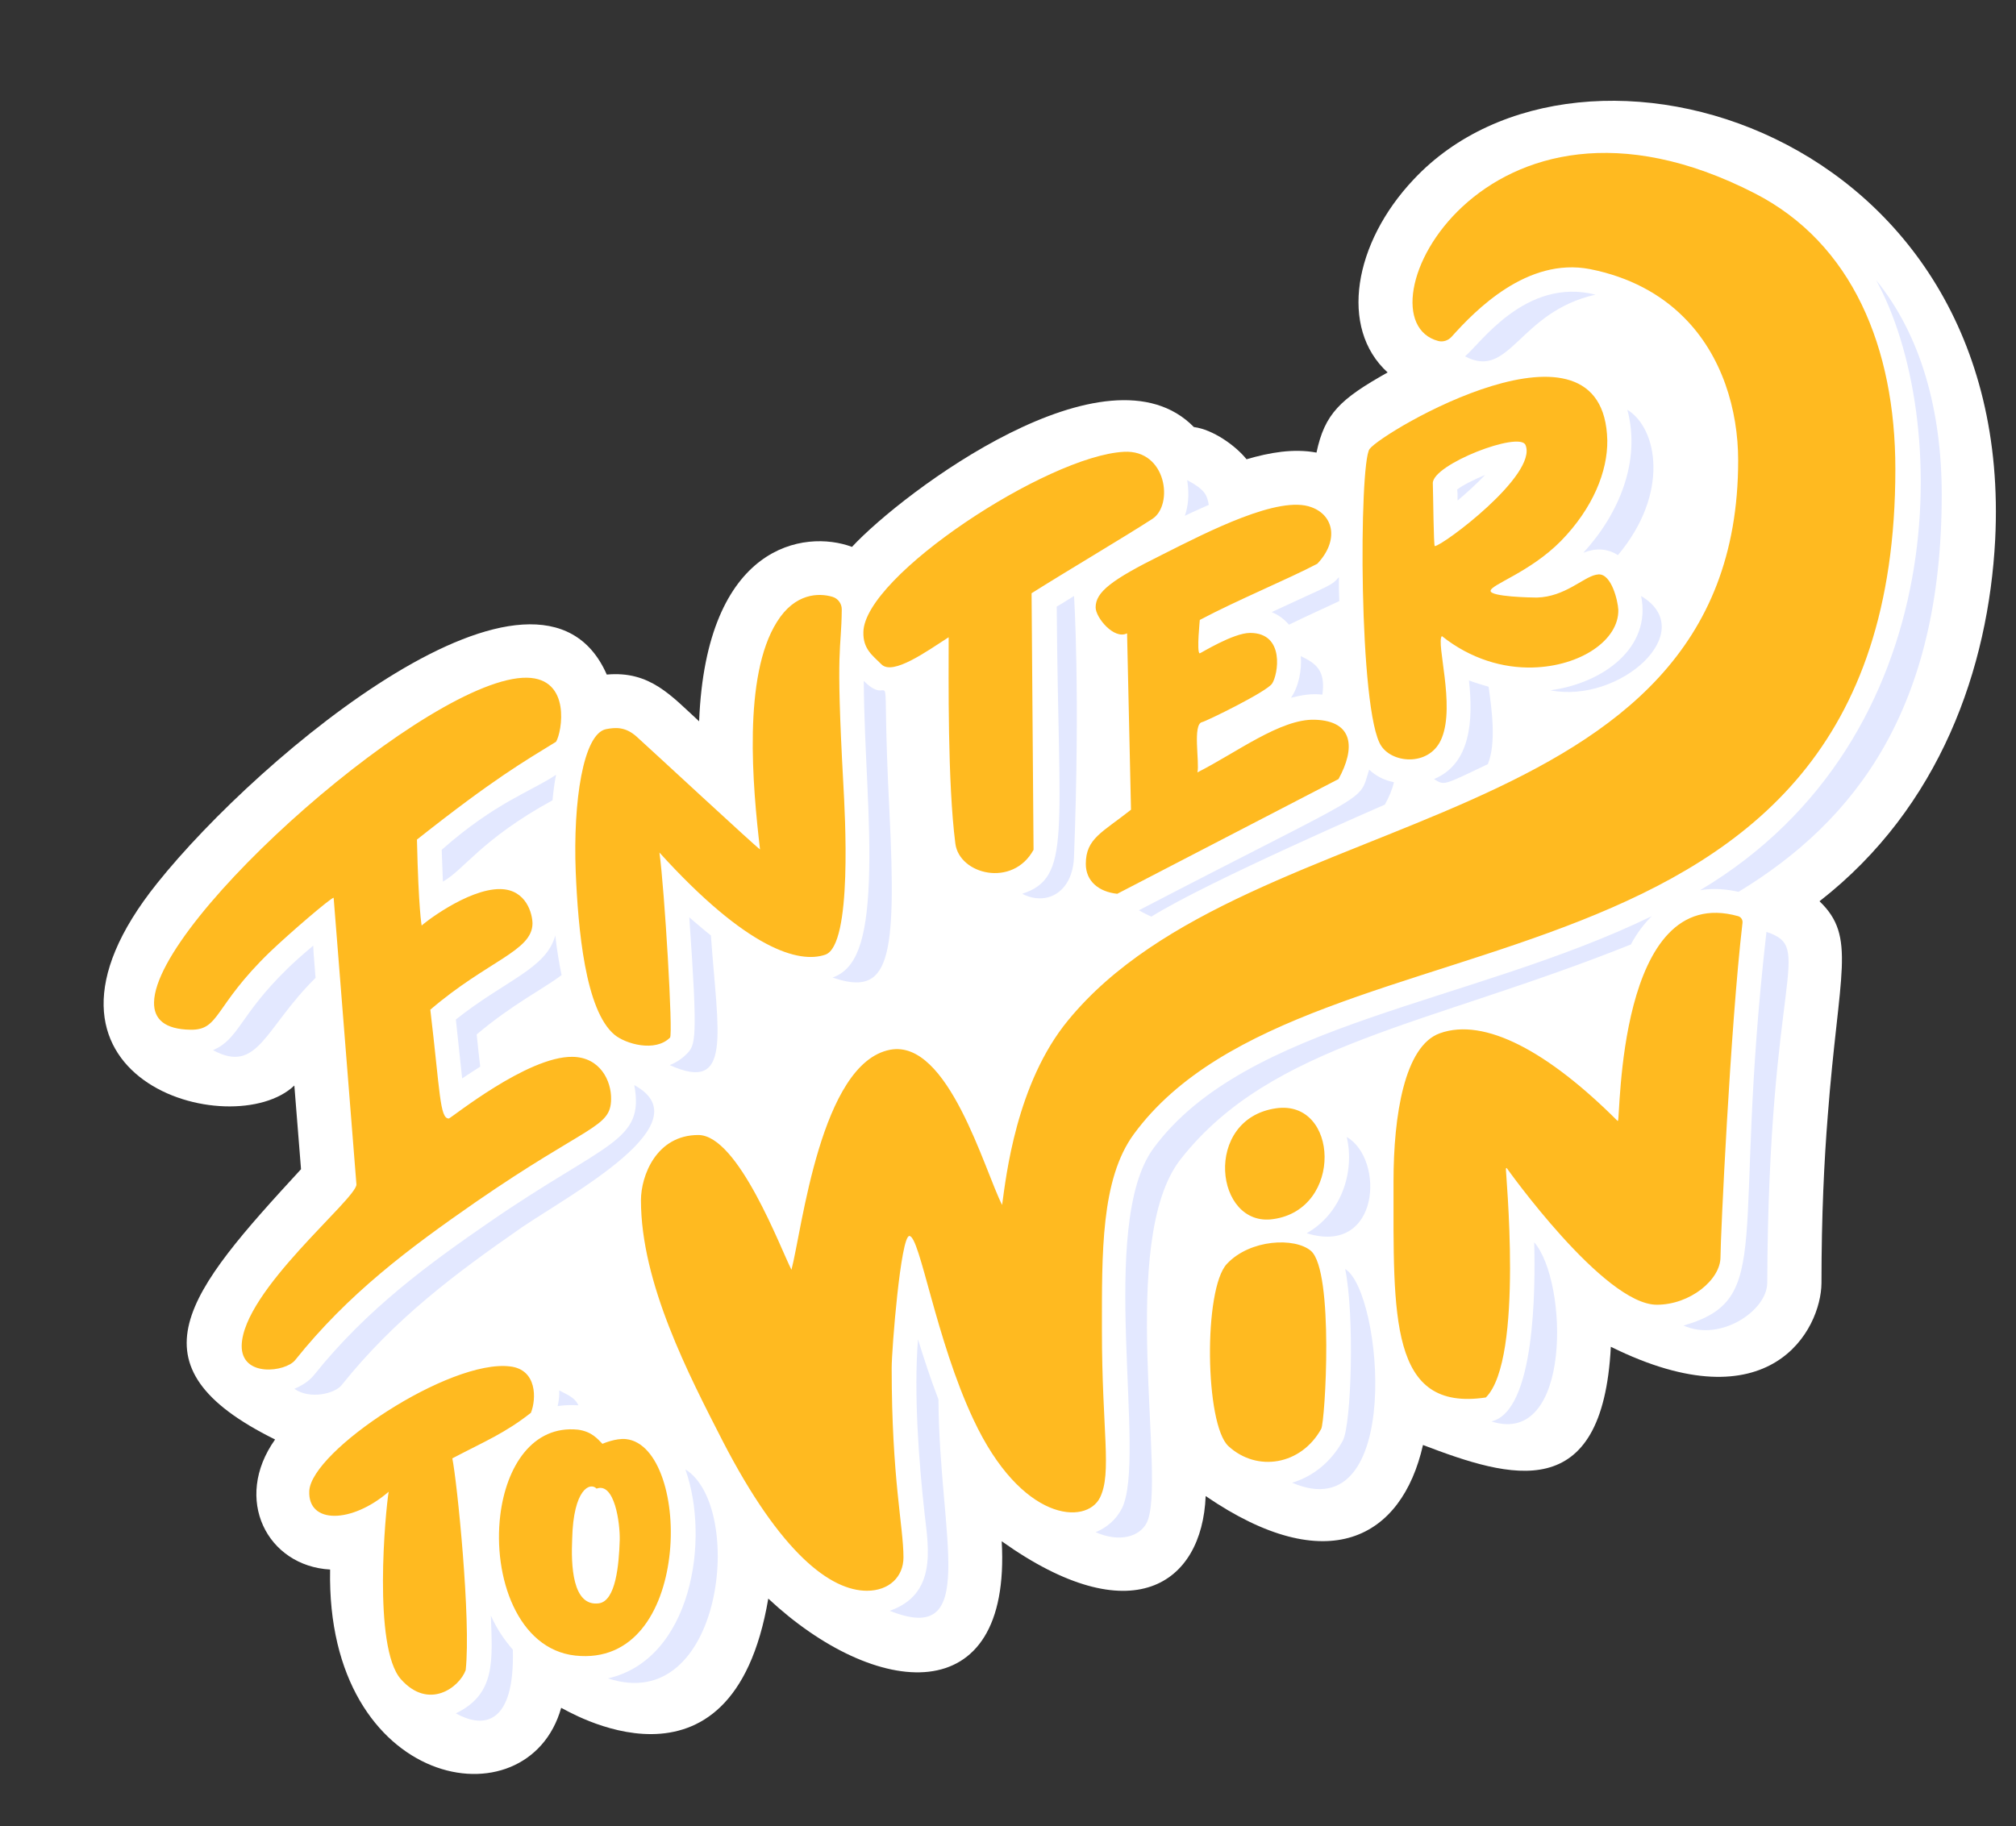
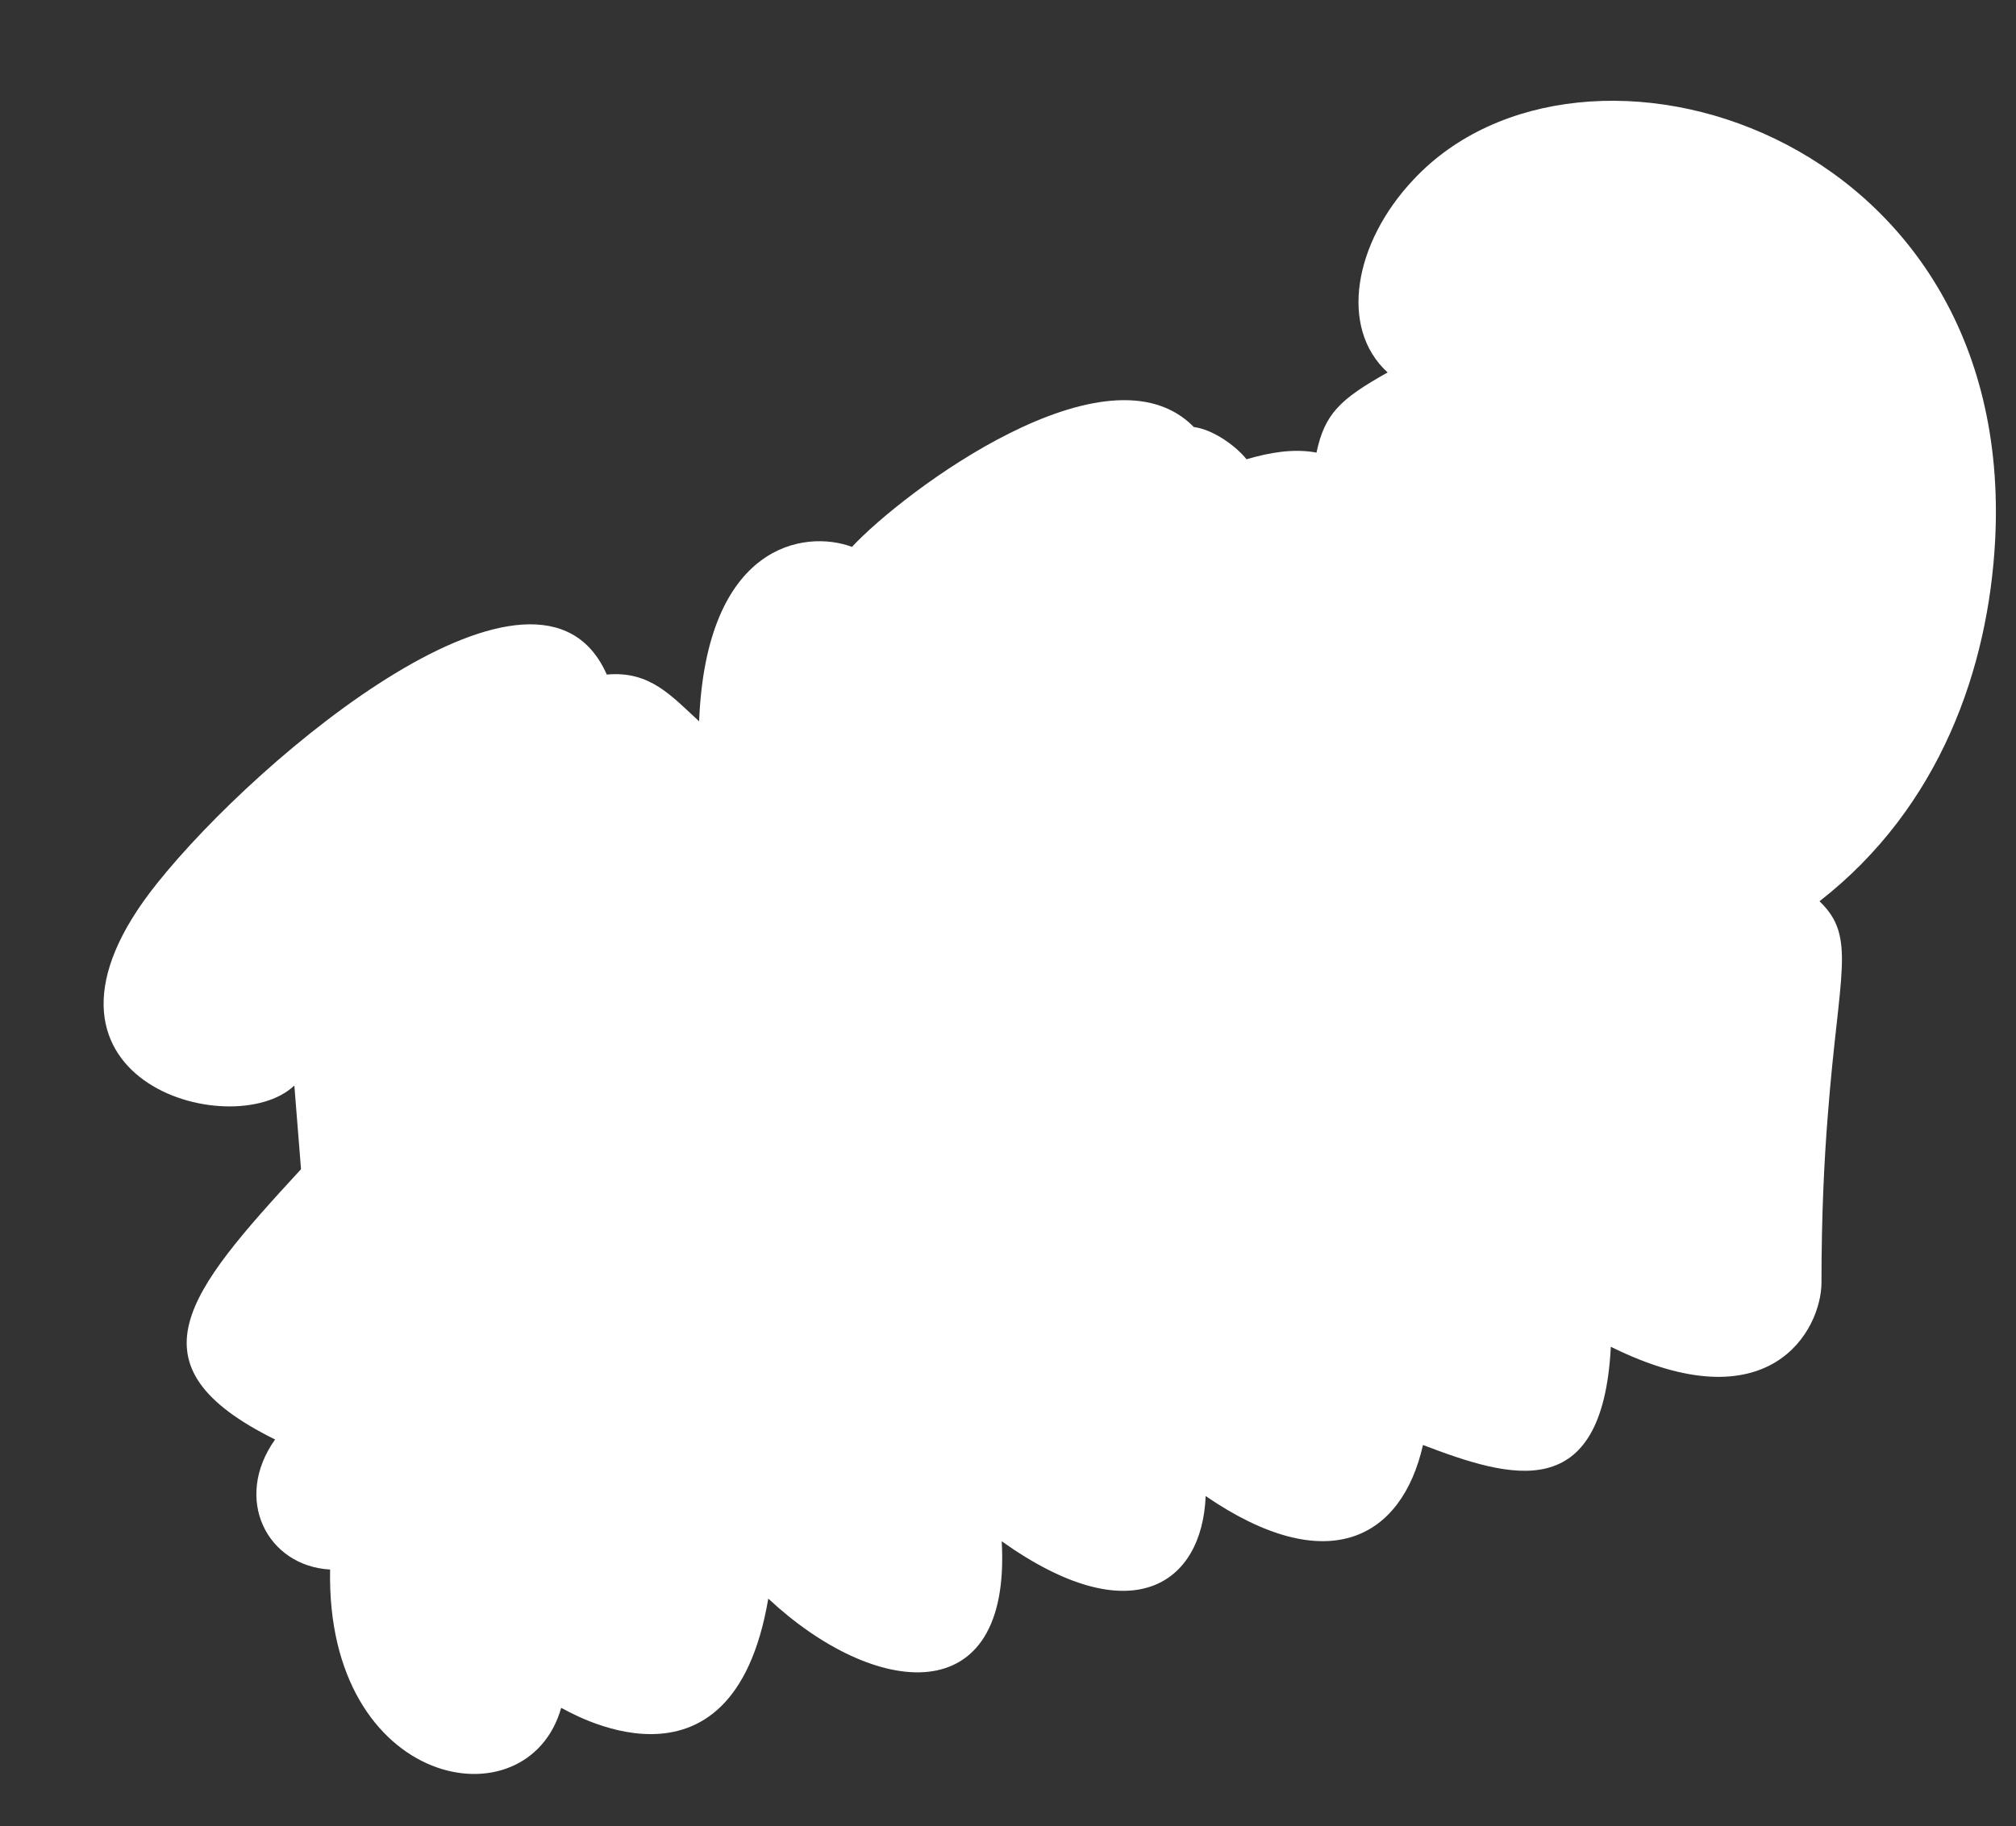
<svg xmlns="http://www.w3.org/2000/svg" fill="#000000" height="464.8" preserveAspectRatio="xMidYMid meet" version="1" viewBox="-26.4 -25.6 513.0 464.8" width="513" zoomAndPan="magnify">
  <rect x="-26.4" y="-25.6" width="513.0" height="464.8" fill="#333333" stroke="none" />
  <g id="change1_1">
    <path d="M481.3,111.8c-1.7,32.5-13.9,68-44.7,92c9.5,9.1,4.9,18,2.1,54.6c-0.9,11.3-1.6,25.2-1.6,42.6 c-0.1,11.8-13,36.3-53.6,16.2c-2.1,40.6-25.5,33.5-47.8,25c-5.4,23.8-24.3,34.2-55.3,13c-0.9,22.5-18.9,35-51.9,11.5 c2.5,43.8-32.3,39.9-59.4,14.6c-9.3,54.8-52.1,27.9-52.7,27.8c-8.5,30.1-59.9,20.7-58.8-35.2c-16-0.9-24.8-17.9-14-33.1 C5.6,322,21.2,303.5,50.2,272c-0.4-4.8-1-12.6-1.7-21.3c-15.7,15-74.9-1.6-34.9-51.5c26.2-32.8,97.3-92,114.4-53.1 c11-1,16.4,5.4,23.5,11.9c1.8-45.1,26.8-48.9,38.9-44.4c13-14,65-53,87-30.5c4.8,0.6,10.6,4.7,13.4,8.2c5.8-1.7,11.9-2.8,17.8-1.7 c2.1-9.9,6-13.6,18.1-20.4c-12.4-11.3-8.6-33,6.6-49.1C376-25.6,486.6,7.6,481.3,111.8z" fill="#ffffff" />
  </g>
  <g id="change2_1">
-     <path d="M128.3,401.6c21.2-4.8,26.1-35.2,19.7-53.2C163.3,357.9,157.6,411.3,128.3,401.6z M98.5,385.6 c0.4,11.4,1.3,20-8.9,24.9c7.3,4.1,15,2.6,14.5-16.2C102.1,392,100.1,389.2,98.5,385.6z M120.8,332.1c-0.8-1.6-1.7-2.2-4.9-3.8 c0.1,1.3-0.1,2.7-0.4,4C117.5,332,119.1,332,120.8,332.1z M388.6,214.8c1.6-3,3.4-5.3,5.3-7.2c-45.9,22.3-103.3,27.1-126.8,59.1 c-14.3,19.5-1.6,78.8-8,91.6c-1.4,2.8-3.8,4.9-6.7,6.1c6.2,2.7,11.2,1.1,13-2.4c5.2-10.4-7.6-71.8,8.6-92.5 C297.1,240,336.9,235.5,388.6,214.8z M379.6,49.4c-17.8-4.5-29.4,12.6-33.2,15.7C357.9,71.2,360,53.8,379.6,49.4z M208.9,359.9 c1,8.7,3.1,20.3-8.9,24.5c23,9.2,12.6-18.7,12.4-53.8c-2-5.2-3.7-10.4-5.2-15.3C206.1,328.9,207.4,346.5,208.9,359.9z M402,311.8 c9.3,4.2,21.2-3.7,21.3-10.8c0.3-79.2,12.2-85.3-0.2-89.4C414.1,290.5,425.5,305,402,311.8z M364,290.6c0.3,11.5,0.3,43-10.9,45.6 C373.6,342.8,372.7,300.6,364,290.6z M467.7,100.3c0-21.4-5.3-40.6-16.7-54.6c19,34.5,20.3,116.5-44.8,155.3 c3.3-0.6,6.6-0.3,9.8,0.4C445.8,183.3,467.7,154.7,467.7,100.3z M315.3,341.1c-2.9,5.3-7.5,9.1-12.9,10.7 c28.5,12.3,23-48.7,13.5-54.4C318.3,309,317.5,337,315.3,341.1z M46.6,221.1c-12,11.7-12.2,17.8-18.8,20.6 c11.5,6.2,13.1-5.6,26.1-18.4c-0.2-2.9-0.5-5.7-0.6-8.2C50.8,217.2,48.3,219.4,46.6,221.1z M391.2,126.1c2.7,13.1-9.6,22.2-23.1,24 C385.8,153.6,406.3,135.1,391.2,126.1z M116.5,222.6c-0.6-3-1.2-6.4-1.6-10.1c-2.3,8.5-12.6,11.3-25.3,21.4c0.7,6.5,1.2,11.3,1.6,15 c1.5-1,3-2,4.6-3c-0.3-2.4-0.6-5.2-0.9-8.2C104,230,111.9,226.1,116.5,222.6z M387.7,78.7c3.5,13-2.1,26.5-11.2,36.4 c3-1.2,6-1.2,8.8,0.6C398.5,100,395.4,83.4,387.7,78.7z M246.9,192.4c1.6-42,0-66.3,0-66.3c-1.5,0.9-3,1.9-4.4,2.7 c0.4,58,3.8,69-8.8,73.1C239.9,205.1,246.6,201.6,246.9,192.4z M275.1,105.7c2-1,4.1-1.9,6.1-2.8c-0.5-2.4-0.7-3.7-5.5-6.3 C276.3,100.5,275.9,103.4,275.1,105.7z M135,250.6c2.7,14.5-7.2,14.4-36.9,34.9c-15.1,10.4-31.1,22-44.6,38.9 c-1.3,1.6-3.1,2.7-5,3.5c4,2.8,10.3,1.2,12-0.9c13.5-16.9,28.9-28.4,45.9-40.2C119.4,278,152.7,260.2,135,250.6z M114.2,178.1 c0.2-2.3,0.5-4.5,0.9-6.5c-6.2,4.2-15.4,7-29.1,19.1c0.1,3.2,0.2,5.9,0.3,8.1C91.7,195.8,96.1,188,114.2,178.1z M352.2,168.9 c2.2-5.4,1-13.9,0.2-19.7c-1.7-0.5-3.4-1-5-1.6c1.1,10.1,0.5,21.2-8.9,25.1C341.2,174.3,340.5,174.5,352.2,168.9z M266.6,207.7 c14.4-9,59.4-28.5,59.4-28.5c1.1-2,1.9-3.9,2.3-5.7c-2.5-0.5-4.6-1.6-6.3-3.2c-2.8,8.7,2,4.3-58.6,35.8 C264,206.4,265.7,207.4,266.6,207.7z M154.5,212.5c-1.8-1.4-3.6-3-5.5-4.6c2.2,31.4,1.6,32.5-0.7,34.8c-1.2,1.2-2.7,2.2-4.3,2.8 C160,252.7,156.3,237.8,154.5,212.5z M304.6,141.4c0.3,3.4-0.5,7.8-2.5,10.6c2.9-0.7,5.1-1.1,8-0.8 C311,144.9,308.3,143.2,304.6,141.4z M199.9,180.4c-2.2-43.6,1.5-24.7-6.3-32.5c-0.1-0.1-0.1-0.1-0.2-0.2c0.1,18,1.9,35.4,1.3,51 c-0.6,15.4-3.3,22.4-9.2,24.5c0,0,0,0-0.1,0C199.7,228.1,201.9,219.7,199.9,180.4z M314.3,121.3c-2,2.3-1.9,1.8-17.1,8.9 c1.7,0.7,3.2,1.8,4.4,3.2c4.5-2.2,9.2-4.3,12.8-6C314.3,125.3,314.3,123.6,314.3,121.3z M344.5,101.8c2.4-2,4.9-4.3,7-6.5 c-2.9,1.2-5.7,2.6-7.1,3.7C344.5,99.7,344.5,100.4,344.5,101.8z M316.3,263.8c2.1,9.1-1.5,19.6-10.2,24.5 C324.8,294.1,326,269.4,316.3,263.8z" fill="#e3e8ff" />
-   </g>
+     </g>
  <g id="change3_1">
-     <path d="M420.1,23.6c24.8,12.7,35.8,39.2,35.8,70.2c0,141.8-149.1,108.3-193.8,169.3c-8.4,11.5-8.1,30.3-8.1,49.9 c0,25.6,2.6,36.3-0.5,42.6c-3.5,7-20,6.2-32.2-19.9c-9.6-20.4-13.6-46.7-16.3-46.7c-2.2,0-4.5,28.8-4.5,33.6c0,28.2,3,40.4,3,48.2 c0,4.9-3.6,8.5-9.3,8.5c-9.2,0-21.9-9.4-36.7-38.1c-8.6-16.8-20.8-40.2-20.8-61.3c0-6.2,3.9-16.6,14.6-16.6 c10.2,0,21,29.1,23.7,34.3c2.7-10.3,7.4-52.6,25.1-56c14.8-2.8,24,30.7,28.5,39.5c1-7.2,3.6-31,16.8-47 c46.2-56.4,170.5-45.7,170.5-142.5c0-12.9-4.1-26.8-13.9-36.5c-5.8-5.8-13.7-10.2-23.8-12.2c-16-3.1-29.2,10.5-35.2,17.2 c-0.9,1-2.2,1.4-3.4,1.1C318,55.5,350.9-11.9,420.1,23.6z M370.8,112.1c-7.9,8-17.9,11.1-17.9,12.7c0,1.5,10.3,1.7,11.8,1.7 c7.1-0.2,11.7-5.1,15-5.8c0.2,0,0.5-0.1,0.7-0.1c3.3-0.1,4.9,6.8,5,9c0.2,7.7-9.6,14.4-21.8,14.7c-7.4,0.2-15.7-2.1-23.1-8 c-1.5,1.8,3.4,17.5,0,25.9c-2.8,7.2-12.3,6.7-15.4,2.1c-5.8-8.5-5.7-71.9-3-75.6c3.2-4.4,59.7-37.7,60.5-2.2 C382.7,94.3,379,103.7,370.8,112.1z M338.2,97.4c0.1,2.7,0.2,16.1,0.5,16c1.9,0,26.2-18.1,23.1-25.7C360.4,84,338.1,92.6,338.2,97.4 z M259.6,89.4c-19.4,1-66.1,31.6-66.3,45.9c-0.1,4.3,2.3,5.9,4.6,8.2c2.9,2.9,11.5-3.3,17.1-6.9c0,10.6-0.3,36.9,1.7,52.5 c1,7.9,14.6,11.3,19.9,1.6c-0.5-64-0.5-64-0.5-65.3c8.7-5.5,23.6-14.3,30.7-18.9C272.3,103,270.5,88.8,259.6,89.4z M269.3,115.6 c-12.9,6.4-16.9,9.5-16.9,13.4c0,2.6,4.7,8.3,8,6.6l1,44.9c-7.3,5.8-11.5,7.3-11.5,13.8c0,4.4,3.3,7.1,8,7.6l56.3-29.2 c4.3-7.8,3.9-14.8-6-15.1c-8.7-0.3-20,8.4-29.9,13.4c0.6-2.5-1.3-12.3,1.2-12.8c1-0.2,16.4-7.7,17.8-9.8c1.5-2.2,3.4-12.9-5.6-12.9 c-4.3,0-12.6,5.2-12.8,5.2c-0.9,0,0.1-9.3,0-8.5c9.4-5,22.7-10.5,29.9-14.3c5.5-5.8,4.3-12.3-1.5-14.4 C299.1,100.4,281.2,109.6,269.3,115.6z M187.8,129.5c0-1.5-1-2.8-2.4-3.2c-3.4-1-9.5-1-14.1,6.4c-8.7,13.8-6.2,41.8-4.3,57.9 c-0.9-0.5-27.4-25.1-31.4-28.7c-2.8-2.5-5.3-2.4-7.8-1.9c-5.8,1.2-8.4,18.4-7.7,36.3c0.6,14.4,2.4,35.3,9.9,41.5 c2.8,2.3,10.3,4.5,14.1,0.7c0.8-0.8-1.4-37.8-2.7-47.1c22.3,24.6,35.5,28.3,42.2,26c7-2.4,5-36,4.6-43.4 C186.2,137.7,187.7,140.6,187.8,129.5z M107.7,146.9c-24.3-0.4-94.5,61.4-94.9,82.6c-0.1,4.3,2.7,6.9,9.3,7 c7.5,0.1,5.8-5.9,20.2-19.8c4.9-4.7,15.5-13.8,16.2-13.8h0l5.8,73c-0.1,3.8-28.9,27-29.2,41c-0.1,8.2,11.2,6.7,13.6,3.7 c13.5-16.9,28.9-28.4,45.9-40.2c28.7-19.8,34.4-18.9,34.5-26.2c0.1-4.7-2.8-10.7-9.8-10.8c-11.5-0.2-31,15.7-31.5,15.7 c-2.3,0-2.2-6.7-4.7-27.7c14.6-12.5,25.9-14.9,26-21.9c0-2.4-1.5-8.7-8.2-8.8c-8.4-0.1-20,9.1-20,9.3c0,0-0.8-4-1.2-21.9 c19.7-15.6,27.3-19.9,35.4-24.9C116.6,160.7,119,147.1,107.7,146.9z M385.3,259.7c0,0-0.1,0-0.1,0c-17.6-17.6-33.8-26.4-45.2-22.3 c-9,3.2-11.8,20.9-11.8,37.7c0,34.5-1.1,58.7,23.5,55c9.8-9.8,4.9-58.2,5.1-58.3c0.1,0,0.1-0.1,0.2-0.1c0,0,24.7,34.8,38.2,34.8 c8.5,0,16.2-6.4,16.2-12.1c0-4.9,2.5-58.5,5.6-85.1c0.1-0.8-0.4-1.5-1.1-1.7C385,198.9,386,259.4,385.3,259.7z M298.3,256.5 c-18.7,2.7-15.6,30.4-0.7,28.2C315.5,282.2,314.3,254.2,298.3,256.5z M285.8,296.1c-6,6.4-5.6,40.9,0.4,46.4 c7.3,6.7,18.5,4.8,23.6-4.4c1-1.8,3.3-40.1-2.6-45.3C303.1,289.3,291.7,289.8,285.8,296.1z M52.3,353.9c-0.4,8.5,10.8,8.3,20.2,0.2 c-0.8,4.8-4.1,39.5,3.1,47.7c7.1,8,14.9,2.1,16.5-2.3c1.4-12.7-2.2-48.1-3.4-53.9c8.2-4.3,13.4-6.4,20-11.6c1.4-3.5,1.6-11-5.3-11.8 C88,320.3,52.8,343.7,52.3,353.9z M126.9,341.9c0,0,3.4-1.5,6-1.2c8.4,0.9,12.8,15.9,11,30.1c-1.7,13.7-9,26.6-23.9,25 c-14.7-1.6-21-20.1-19.1-35.7c1.5-12.4,8.2-23,19.8-21.8C124.2,338.8,125.6,340.6,126.9,341.9z M126,382.5c4.3-0.6,5.1-9.8,5.3-16.1 c0.1-4.3-1.3-14.8-5.9-13.1c-1.6-1.7-5.9,0-6.2,12.8C118.9,372.7,119.2,383.4,126,382.5z" fill="#ffba20" />
-   </g>
+     </g>
</svg>